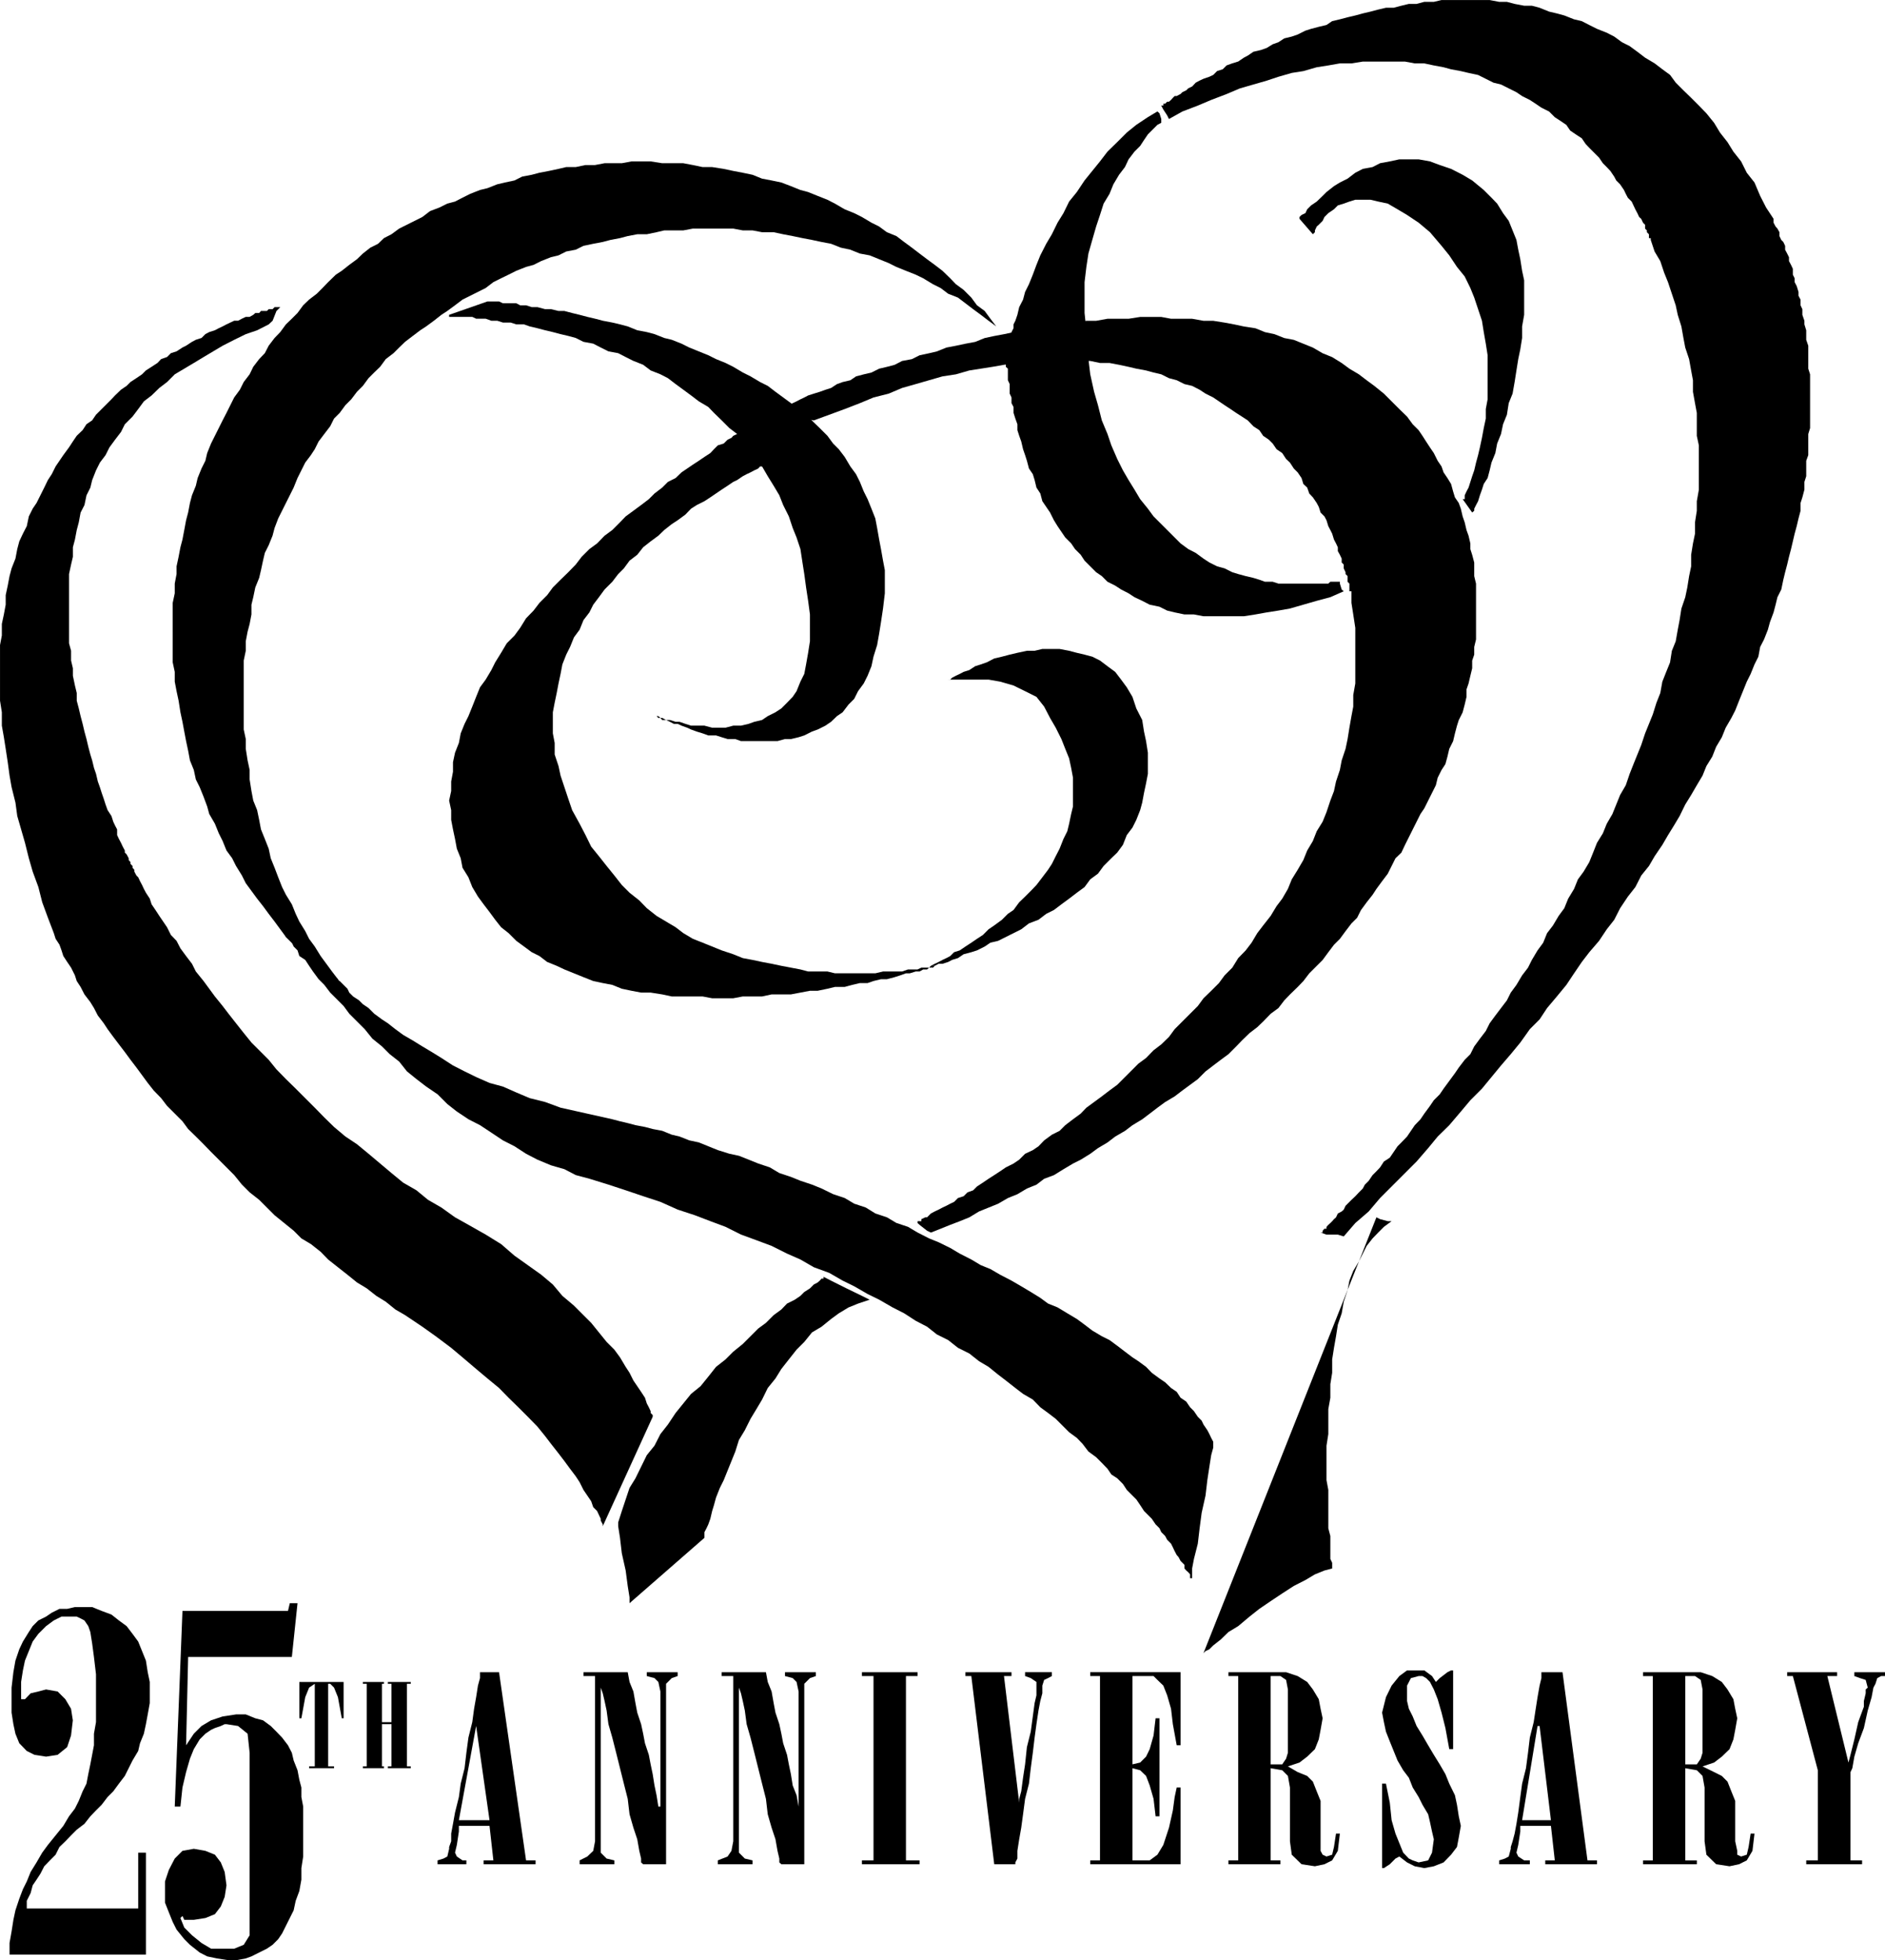
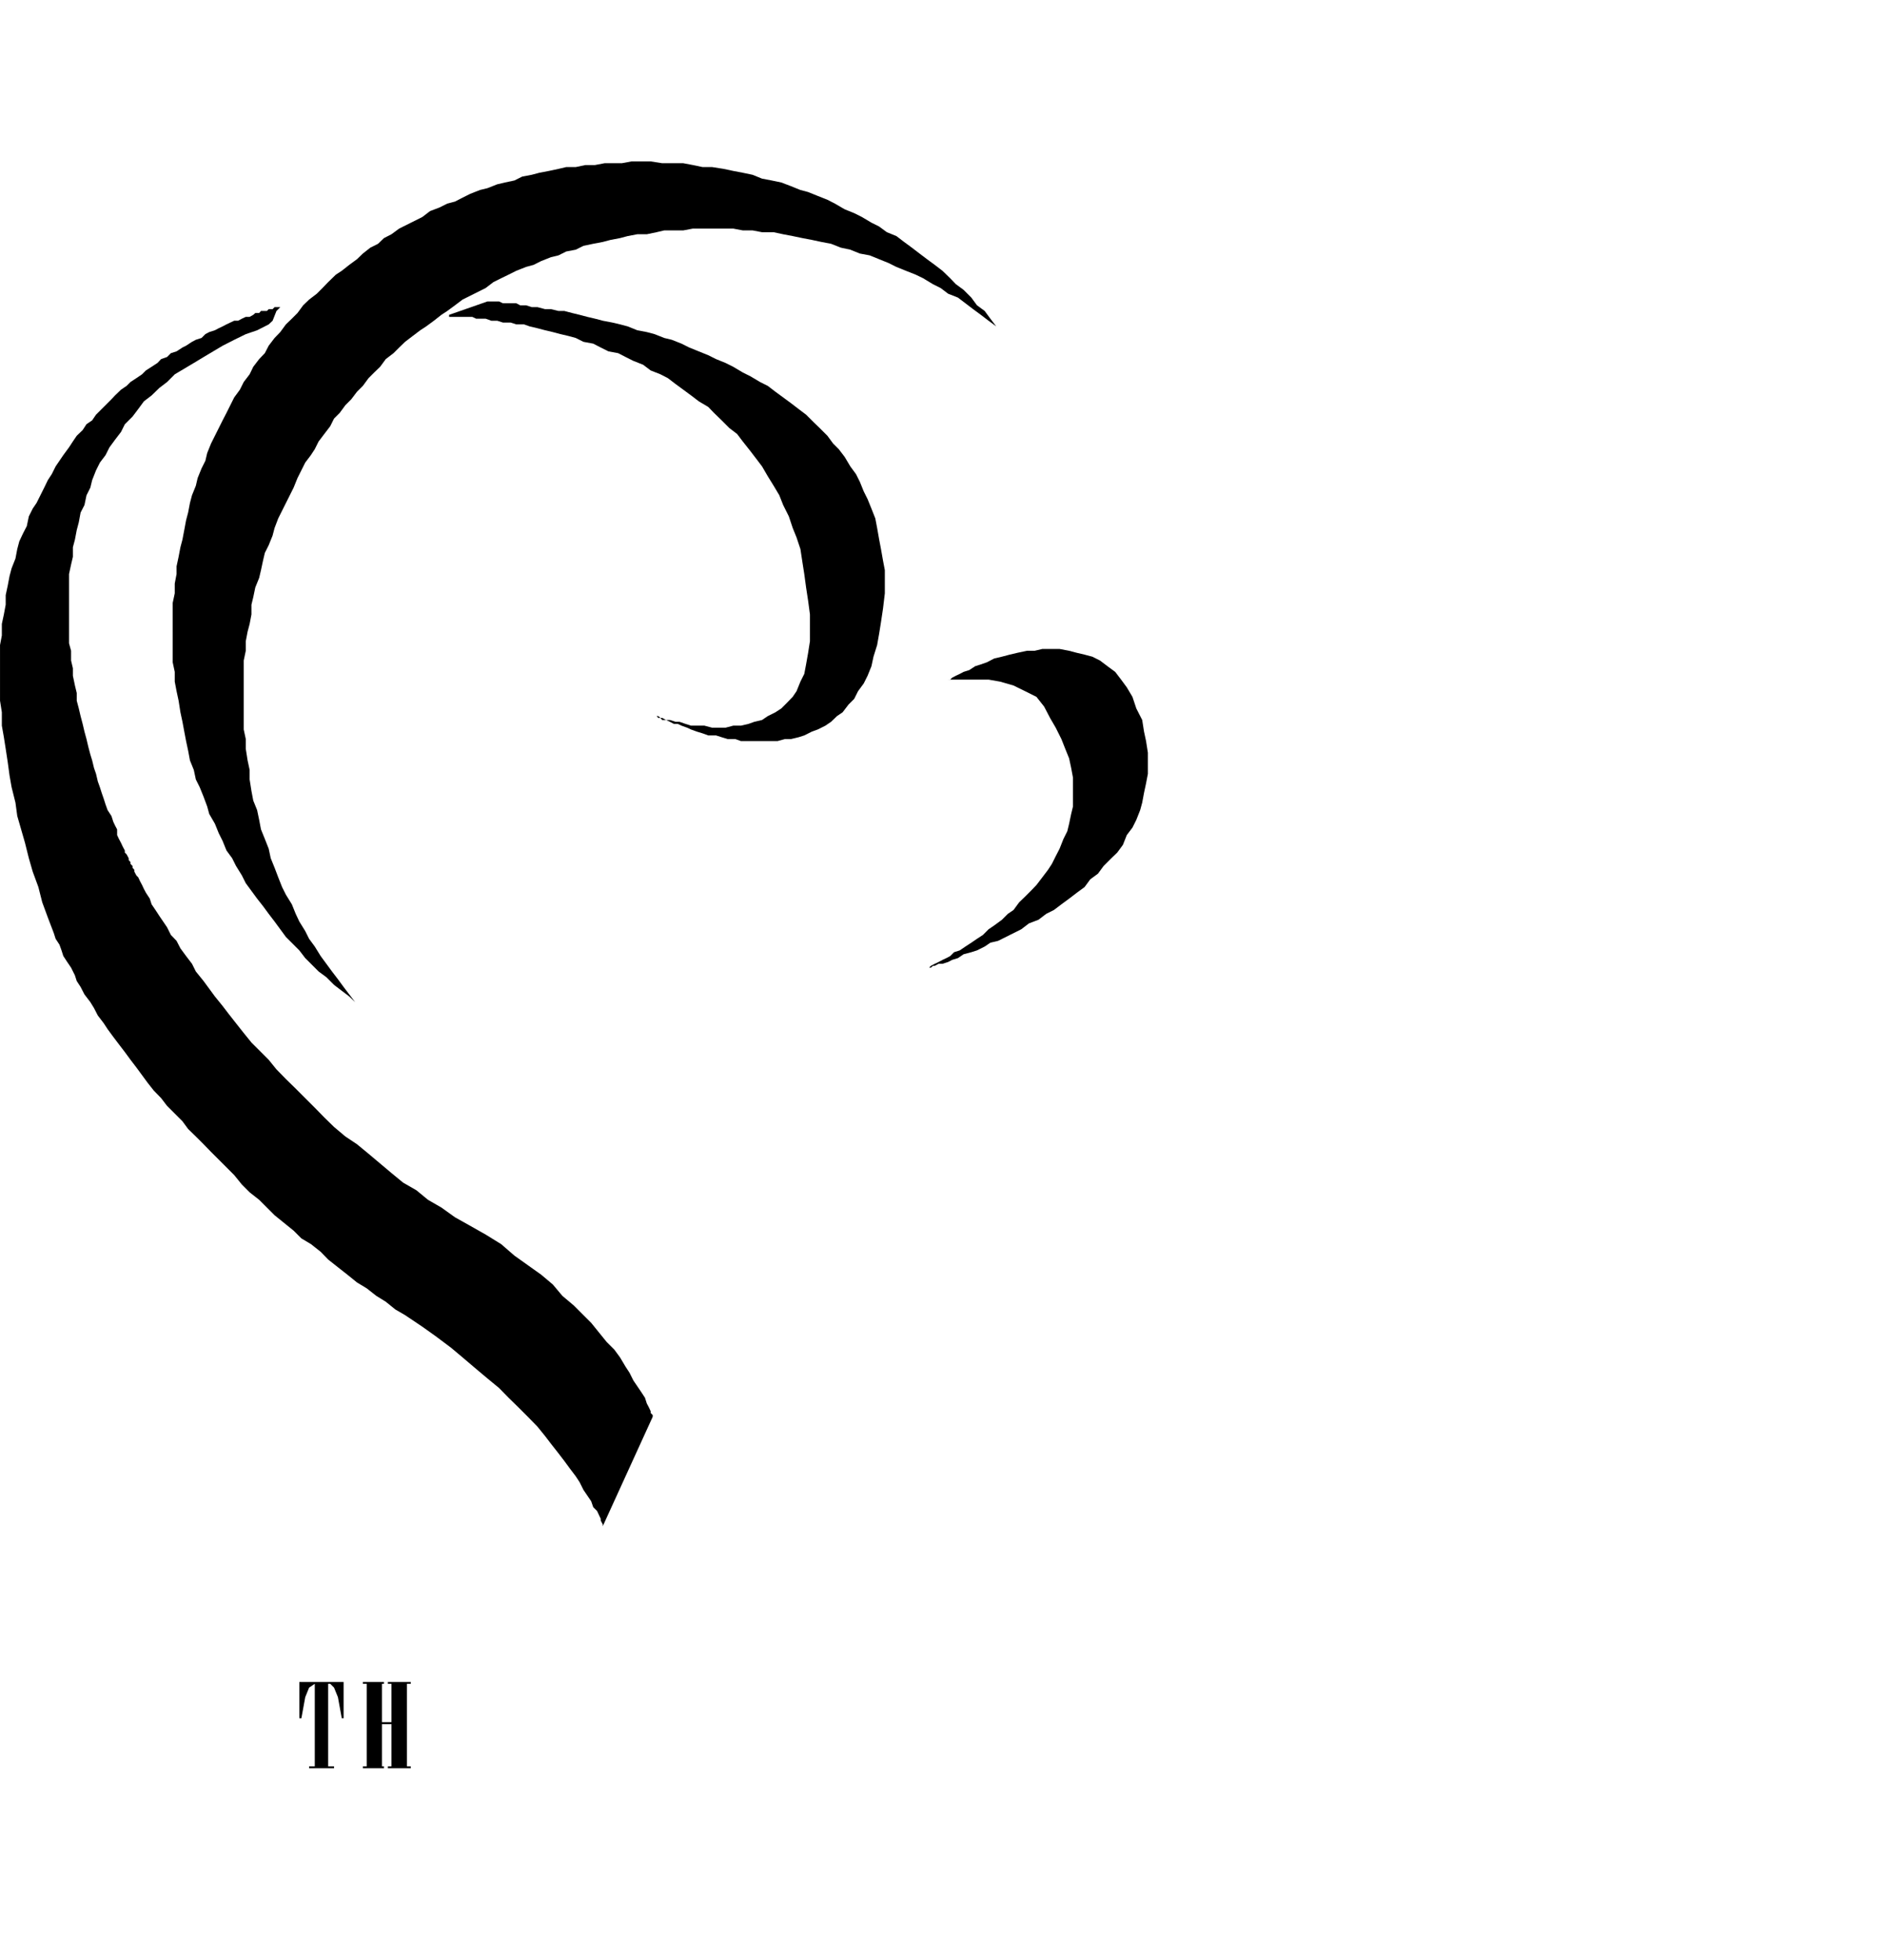
<svg xmlns="http://www.w3.org/2000/svg" width="313.928" height="3.4in" fill-rule="evenodd" stroke-linecap="round" preserveAspectRatio="none" viewBox="0 0 8306 8636">
  <style>.pen1{stroke:none}.brush1{fill:#000}</style>
  <path d="M761 2783v-127l9-42v-43l8-42v-34l9-42 8-42 9-34 8-42 8-43 9-34 8-42 9-34 17-42 8-34 17-42 17-34 8-34 17-42 17-34 17-34 17-34 17-33 17-34 17-34 25-34 17-34 26-34 16-33 26-34 25-26 17-33 26-34 25-26 25-34 26-25 25-25 25-34 26-25 34-26 25-25 25-26 34-33 26-17 33-26 34-25 26-25 33-26 34-17 26-25 33-17 34-25 34-17 34-17 34-17 34-26 42-16 34-17 34-9 33-17 34-17 43-17 33-8 43-17 34-8 42-9 34-17 42-8 34-9 42-8 42-9 34-8h42l43-9h42l42-8h76l43-8h84l51 8h93l42 8 43 9h42l51 8 42 9 42 8 43 9 42 17 42 8 43 9 42 16 42 17 34 9 42 17 43 17 33 17 43 25 42 17 34 17 42 25 34 17 34 25 42 17 34 26 34 25 34 26 33 25 34 25 34 26 34 33 25 26 34 25 34 34 25 34 34 25 25 34 26 34-34-25-34-26-34-25-34-26-33-25-43-17-33-25-34-17-43-26-33-16-43-17-42-17-34-17-42-17-42-17-43-8-42-17-42-9-43-17-42-8-42-9-42-8-43-9-42-8-42-9h-51l-42-8h-43l-42-8h-178l-42 8h-84l-34 8-43 9h-42l-42 8-34 9-42 8-34 9-42 8-43 9-34 17-42 8-34 17-33 8-43 17-34 17-33 9-43 17-34 17-33 16-34 17-34 26-34 17-34 17-34 17-33 25-34 25-26 17-33 26-34 25-26 17-33 25-34 26-26 25-25 25-34 26-25 34-26 25-25 25-25 34-26 26-25 33-26 26-25 34-25 25-17 34-26 34-25 33-17 34-17 26-25 33-17 34-17 34-17 42-17 34-17 34-17 34-17 34-16 42-9 34-17 42-17 34-8 34-9 42-8 34-17 42-9 43-8 33v43l-8 42-9 34-8 42v42l-9 43v304l9 42v43l8 51 9 42v42l8 51 8 42 17 42 9 43 8 42 17 42 17 43 9 42 17 42 16 42 17 43 17 34 26 42 17 42 16 34 26 42 17 34 25 34 26 42 25 34 25 34 26 34 25 34 25 33 26 34-26-25-33-25-34-26-34-34-34-25-25-25-34-34-26-34-25-25-34-34-25-34-25-34-26-34-25-34-26-33-25-34-25-34-17-34-26-42-17-34-25-34-17-42-17-34-17-42-25-43-9-33-16-43-17-42-17-34-9-42-17-42-8-43-9-42-8-42-8-43-9-42-8-51-9-42-8-42v-43l-9-42v-135z" class="pen1 brush1" />
  <path d="m2893 3155 8 8h9l8 9h17l17 8 17 9h17l17 8 25 9 17 8 25 9 26 8 25 9h34l25 8 26 8h34l25 9h161l33-9h26l34-8 25-8 34-17 25-9 34-17 25-17 26-25 25-17 26-34 25-25 17-34 25-34 17-34 17-42 9-42 16-51 9-51 8-50 9-60 8-67v-102l-8-42-9-51-8-42-9-51-8-42-17-43-17-42-17-34-17-42-17-34-25-34-25-42-26-34-25-25-25-34-34-34-26-25-34-34-33-25-34-26-34-25-34-25-34-26-34-17-42-25-34-17-42-25-34-17-42-17-34-17-42-17-42-17-34-17-43-17-33-8-43-17-34-9-42-8-42-17-34-9-34-8-42-8-34-9-34-8-34-9-33-8-34-9h-26l-33-8h-26l-34-9h-25l-25-8h-26l-17-9h-59l-17-8h-51l-169 59v9h102l17 8h42l25 9h26l25 8h34l25 8h34l25 9 34 8 34 9 34 8 34 9 34 8 33 9 34 17 43 8 33 17 34 17 43 8 33 17 34 17 43 17 33 25 43 17 33 17 34 26 34 25 34 25 34 26 42 25 25 26 34 33 34 34 34 26 25 33 34 43 26 34 25 33 25 43 26 42 25 42 17 43 25 50 17 51 17 42 17 51 9 59 8 51 8 59 9 59 8 60v118l-8 51-9 51-8 42-17 34-17 42-17 25-25 26-25 25-26 17-34 17-25 17-34 8-25 9-34 8h-34l-34 9h-59l-34-9h-59l-25-8-26-9h-17l-25-8h-17l-17-9h-8l-9-8h-8zM1235 1353h-25l-9 9h-17l-8 8h-26l-8 9h-17l-9 8-16 9h-17l-17 8-17 9h-17l-17 8-17 8-17 9-17 8-17 9-25 8-17 9-17 17-25 8-17 9-26 17-16 8-26 17-25 8-17 17-26 9-16 17-26 17-25 16-17 17-25 17-26 17-17 17-25 17-26 25-16 17-26 26-17 17-25 25-17 25-25 17-17 26-26 25-17 25-17 26-25 34-17 25-17 25-17 34-17 26-16 33-17 34-17 34-17 25-17 34-9 43-17 33-16 34-9 34-8 42-17 43-9 34-8 42-9 42v42l-8 43-9 42v51l-8 42v245l8 51v59l9 51 8 51 9 59 8 59 9 51 17 68 8 59 17 59 17 59 17 68 17 59 25 68 17 67 25 68 26 68 8 25 17 26 9 25 8 25 17 26 17 25 17 34 8 25 17 26 17 33 26 34 16 26 17 33 26 34 17 26 25 34 25 33 26 34 25 34 26 34 25 34 25 34 26 33 33 34 26 34 34 34 34 34 25 34 34 33 34 34 33 34 34 34 34 34 34 34 34 42 34 34 42 33 34 34 34 34 42 34 42 34 34 34 42 25 43 34 33 34 43 34 42 33 42 34 43 26 42 33 42 26 42 34 43 25 76 51 59 42 68 51 50 42 60 51 50 42 51 42 42 43 43 42 42 42 42 43 34 42 26 34 33 42 26 34 25 34 25 33 17 26 17 34 17 25 17 25 9 26 17 17 8 17 8 17v8l9 17v8l220-482v-8l-9-9v-8l-8-17-9-17-8-25-17-26-17-25-17-25-17-34-17-26-25-42-25-34-34-34-34-42-34-42-34-34-42-42-51-43-42-50-51-43-59-42-59-42-59-51-68-42-76-43-59-33-60-43-59-34-51-42-59-34-51-42-50-42-51-43-51-42-51-34-50-42-43-42-42-43-42-42-42-42-43-42-42-43-34-42-42-42-34-34-34-42-34-43-33-42-26-34-34-42-25-34-25-34-34-42-17-34-26-34-25-34-17-33-25-26-17-34-17-25-17-25-17-26-17-25-8-25-17-26-9-17-8-17-9-17-8-17-8-8-9-17v-8l-8-9v-8l-9-9v-8l-8-9v-8l-9-17-8-8v-9l-9-17-8-17-9-17-8-17v-25l-9-17-8-17-8-25-17-26-9-25-8-25-9-26-8-25-9-25-8-34-9-26-8-33-8-26-9-34-8-34-9-33-8-34-9-34-8-34-9-34v-34l-8-33-9-43v-33l-8-34v-43l-9-33v-305l9-42 8-34v-42l9-34 8-42 9-34 8-43 17-33 9-43 17-34 8-33 17-43 17-34 25-33 17-34 25-34 26-34 17-34 34-34 25-33 25-34 34-26 34-33 34-26 34-34 42-25 42-25 43-26 42-25 42-25 51-26 51-25 50-17 51-26 17-16 17-43 17-17z" class="pen1 brush1" />
-   <path d="M1489 4314v8h8l9 9 8 8 17 17 8 17 17 17 26 17 17 17 25 17 25 25 34 25 26 17 33 26 34 25 43 25 42 26 42 25 42 26 51 33 51 26 51 25 59 26 59 16 59 26 59 25 68 17 68 25 76 17 76 17 76 17 34 9 34 8 34 9 42 8 34 9 42 8 42 17 34 8 43 17 42 9 42 17 42 17 51 16 42 9 43 17 42 17 51 17 42 25 51 17 42 17 51 17 42 17 51 25 51 17 42 25 51 17 42 26 51 17 42 25 51 17 42 25 51 26 42 17 51 25 42 25 51 26 42 25 42 17 43 25 50 26 43 25 42 25 42 26 34 25 42 17 43 26 42 25 34 25 34 26 42 25 34 17 34 25 34 26 33 25 26 17 34 25 25 26 34 25 25 17 26 25 25 17 17 26 25 17 17 25 17 17 17 25 17 17 8 17 17 25 9 17 8 17 9 17v26l-9 33-8 51-9 59-8 68-17 76-9 68-8 68-17 67-8 42v43h-9v-17l-8-9-9-8-8-9v-16l-9-9-8-8-9-17-8-9-9-17-8-17-8-16-17-17-9-17-17-17-8-17-17-17-17-25-17-17-17-17-17-26-17-25-17-17-25-25-17-26-25-25-26-17-17-25-25-26-25-25-34-25-26-34-25-26-34-25-25-25-34-34-34-26-34-25-33-34-43-25-34-26-42-33-34-26-42-34-42-25-43-34-50-25-43-34-50-25-43-34-50-26-51-33-51-26-59-34-51-25-59-34-51-25-59-34-68-25-59-34-59-26-68-34-67-25-68-25-68-34-67-25-68-26-76-25-76-34-76-25-77-26-76-25-84-26-60-16-50-26-59-17-60-25-50-26-51-33-51-26-51-34-50-33-51-26-51-34-42-33-43-43-50-34-43-33-42-34-34-43-42-33-34-34-42-34-34-42-34-34-34-34-25-34-34-34-25-25-26-34-25-25-25-34-17-25-17-26-26-17-8-25-17-17-8-17-17-17-9-8-8-17-9-9 246 212zm2554 1074v-8h17v-9l17-8h8l9-9 8-8 17-9 17-8 17-9 17-8 17-9 17-8 17-17 25-8 17-17 25-9 17-17 26-17 25-17 25-16 26-17 25-17 34-17 25-17 26-26 34-16 25-17 25-26 34-25 34-17 25-25 34-26 34-25 25-26 34-25 34-25 34-26 34-25 34-34 25-25 34-34 34-25 33-34 34-26 34-33 25-34 34-34 34-34 34-34 25-34 34-33 34-34 25-34 34-34 26-42 33-34 26-34 25-42 26-34 33-42 26-43 25-33 25-43 17-42 26-42 25-43 17-42 25-42 17-43 26-42 17-42 17-51 16-42 9-42 17-51 8-42 17-51 9-43 8-50 9-51 8-42v-51l9-51v-245l-9-59-8-51v-51h-9v-34l-8-8v-25l-9-9v-8l-8-17v-17l-9-9v-17l-8-17-9-16v-17l-8-17-9-17-8-26-8-16-9-17-8-26-9-17-17-17-8-25-9-17-17-25-16-17-9-26-17-16-8-26-17-25-17-17-17-26-17-16-17-26-25-17-17-25-17-17-25-17-17-25-26-17-25-26-26-17-25-16-25-17-26-17-25-17-25-17-34-17-26-17-33-17-34-8-34-17-34-9-34-17-34-8-33-9-43-8-34-8-42-9-42-8h-42l-43-9h-228l-51 9h-42l-59 8-51 9-51 8-51 8-59 17-59 9-59 17-59 17-60 17-59 25-67 17-60 25-67 26-68 25-68 25-42-8-76-25-42-9v-8h8l9-9h8l17-8h8l17-9 17-8 17-9 17-8 17-9 25-8 26-8 25-9 25-8 26-17 25-9 34-8 25-17 34-9 34-8 34-17 34-8 34-9 33-17 43-8 34-17 42-9 34-8 42-17 42-8 42-9 43-8 42-17 42-9 43-8 42-9 42-8 51-9 42-8 51-9h42l51-8 42-8h43l50-9h93l51-8h93l43 8h93l50 9h43l50 8 43 8 42 9 51 8 42 17 42 9 43 17 42 8 42 17 42 17 43 25 42 17 42 26 34 25 42 25 34 26 34 25 42 34 34 34 34 34 34 33 25 34 26 26 17 25 16 25 17 26 17 25 17 34 17 25 9 26 17 25 16 26 9 33 8 26 17 25 9 25 8 34 9 26 8 34 9 25 8 34v25l8 25 9 34v60l8 33v246l-8 33v34l-9 26v34l-8 33-8 34-9 26v33l-8 34-9 34-17 34-8 25-9 34-8 34-17 34-8 34-9 33-17 26-17 34-8 33-17 34-17 34-17 34-17 25-17 34-17 34-17 34-17 34-16 34-26 25-17 34-17 34-25 33-25 34-17 26-26 33-25 34-17 34-25 25-26 34-25 34-26 26-25 33-25 34-26 26-33 33-26 34-25 26-34 33-25 26-26 34-34 25-33 34-26 25-34 26-34 33-25 26-34 34-34 25-33 25-34 26-34 34-34 25-34 25-34 26-42 25-34 25-34 26-33 25-43 26-33 25-43 25-34 26-42 25-34 25-42 26-34 17-42 25-42 26-43 16-34 26-42 17-42 25-42 17-43 25-42 17-42 17-43 26-42 17-42 16-42 17-43 17-17-8-33-26-9-8z" class="pen1 brush1" />
  <path d="M4178 2994h9l8-8 17-9 17-8 17-9 25-8 26-17 25-8 26-9 33-17 34-8 34-9 34-8 42-9h34l34-8h76l42 8 34 9 34 8 34 9 34 17 33 25 34 25 26 34 25 34 25 42 17 51 26 51 8 51 9 42 8 51v93l-8 42-9 42-8 43-9 33-17 43-17 34-25 33-17 43-25 34-26 25-34 34-25 34-34 25-25 34-34 25-34 26-34 25-33 25-34 17-34 26-42 16-34 26-34 17-34 17-34 17-34 8-25 17-34 17-25 8-34 9-25 17-26 8-17 9-25 8h-17l-17 9h-8l-9 8h-17 9l8-8 17-9 17-8 17-9 17-8 17-9 17-17 25-8 25-17 26-17 25-17 26-17 25-25 25-17 34-25 26-26 25-17 25-34 26-25 25-25 25-26 26-34 25-33 17-26 17-34 17-33 17-43 17-34 8-33 9-43 8-33v-127l-8-43-9-42-17-42-17-43-25-50-25-43-26-50-34-43-50-25-51-25-59-17-51-9h-178z" class="pen1 brush1" />
-   <path d="M4119 4255h-8l-9 8h-42l-17 8h-42l-26 9h-84l-34 8h-178l-33-8h-85l-34-9-42-8-42-8-43-9-42-8-42-9-43-8-42-17-51-17-42-17-42-17-43-17-42-25-34-26-42-25-42-25-43-34-33-34-43-34-34-34-33-42-34-42-34-43-34-42-25-51-26-50-33-60-17-50-17-51-17-51-9-42-17-51v-51l-8-42v-93l8-42 9-43 8-42 9-42 8-42 17-43 17-34 17-42 25-34 17-42 26-34 17-34 25-33 25-34 34-34 26-34 25-25 25-34 34-26 26-33 33-26 34-25 26-25 33-26 26-17 34-25 25-26 25-16 34-17 26-17 25-17 25-17 26-17 25-17 17-8 25-17 17-9 17-8 17-9 17-8 8-9h9l8-8h17l-101-161v9h-9l-8 8h-9l-8 9-17 8-8 9-17 8-17 17-26 8-17 17-16 17-26 17-25 17-26 17-25 17-25 17-26 25-34 17-25 25-34 26-25 25-34 26-34 25-34 25-25 26-34 34-34 25-33 34-34 25-34 34-26 34-33 34-34 33-34 34-25 34-34 34-26 34-33 34-26 42-25 34-34 34-25 42-26 42-17 34-25 42-25 34-17 42-17 43-17 42-17 34-17 42-8 42-17 43-9 42v42l-8 43v42l-9 42 9 42v43l8 42 9 42 8 43 17 42 8 42 26 42 17 43 25 42 25 34 26 34 25 34 26 33 33 26 34 34 34 25 34 25 34 17 34 26 42 17 34 16 42 17 42 17 43 17 42 9 42 8 42 17 43 9 42 8h42l51 8 42 9h136l42 8h93l42-8h85l42-9h85l42-8 42-8h34l43-9 33-8h43l33-9 34-8h34l26-9 33-8h26l34-9 25-8 25-9h17l26-8h17l16-9h17l9-8h17l8-8zM5726 964v-8l9-9 17-8 8-17 17-17 25-17 26-25 17-17 33-26 26-16 34-17 34-26 33-17 43-8 33-17 43-8 42-9h85l50 9 43 16 50 17 51 26 42 25 51 42 34 34 25 26 26 42 25 34 17 42 17 42 8 43 9 42 8 51 9 42v152l-9 51v51l-8 50-9 43-8 50-8 51-9 51-17 42-8 51-17 42-9 43-17 42-8 42-17 42-8 34-9 34-17 26-8 25-9 25-8 26-9 17-8 16v9l-9 8-42-59h9v-17l8-17 9-17 8-25 8-25 9-26 8-34 9-33 8-34 9-42 8-43 9-42v-42l8-43v-194l-8-51-9-51-8-50-17-51-17-51-17-42-25-51-34-42-34-51-34-42-51-60-50-42-51-34-42-25-43-25-42-9-34-8h-67l-26 8-25 9-26 8-17 17-25 17-17 17-8 17-17 17-9 8-8 17v8l-9 9-59-68zm178 1590v9h-42l-9 8h-220l-25-8h-34l-25-9-26-8-34-8-33-9-26-8-34-17-33-9-34-17-26-17-34-25-33-17-34-25-26-26-33-33-26-26-34-34-25-34-34-42-25-42-26-42-25-43-25-50-26-60-17-50-25-60-17-67-17-59-17-77-8-67h-26l-50-9h-288v43l9 8v51l8 17v42l8 17v25l9 17v26l8 25 9 25v26l8 25 9 25 8 34 9 26 8 25 9 34 17 25 8 26 8 33 17 26 9 34 17 25 17 25 17 34 16 26 17 25 17 25 26 26 17 25 25 25 17 26 25 25 26 26 25 17 25 25 34 17 26 17 33 17 26 17 34 16 33 17 43 9 34 17 33 8 43 9h42l42 8h178l51-8 50-9 51-8 51-9 59-17 59-17 60-16 59-26-9-8-8-26v-17zM4457 1472v-9l9-17v-17l8-16 9-26 8-34 17-33 9-34 17-34 17-42 16-43 17-42 26-51 25-42 25-51 26-42 25-51 34-42 34-51 34-42 34-42 33-43 43-42 42-42 42-34 51-34 42-25 9 8 8 25v17l-17 9-8 8-17 17-17 17-17 25-17 26-25 25-26 34-16 34-26 34-25 42-17 42-26 43-16 50-17 51-17 59-17 60-9 59-8 67v136l8 76h-25l-59 8h-85l-76 9h-85zM2774 7063l330-288v-25l9-17 8-17 9-25 8-34 8-26 9-33 17-43 17-34 17-42 17-42 17-42 16-51 26-43 25-50 26-43 25-42 25-51 34-42 26-42 33-42 34-43 34-34 34-42 42-25 42-34 34-25 43-26 42-17 51-17-34-17-68-33-68-34-33-17v8h-9l-8 9-9 8-17 9-17 17-25 16-17 17-25 17-34 17-25 26-34 25-34 34-34 25-34 34-34 34-42 34-34 34-42 33-34 43-34 42-42 34-34 42-34 42-34 51-33 42-26 51-34 42-25 51-25 51-26 42-17 51-17 51-16 50v17l8 51 8 68 17 76 9 68 8 50v26z" class="pen1 brush1" />
-   <path d="M5117 465h9v-8h8l9-9h8l9-8 8-9 8-8h9l17-9 8-8 17-8 9-9 17-8 16-17 17-9 17-8 26-9 17-8 17-17 25-8 17-17 25-9 26-8 25-17 17-9 25-17 34-8 25-9 26-16 25-9 26-17 33-8 26-9 34-17 25-8 34-9 34-8 25-17 34-8 34-9 34-8 33-9 34-8 34-9 34-8h34l34-9 33-8h34l34-9h42l34-8h212l42 8h34l34 9 42 8h34l34 9 42 17 34 8 33 9 43 17 34 8 33 17 34 17 43 17 33 17 34 25 34 17 34 25 34 26 42 25 34 26 34 25 25 34 34 34 34 33 34 34 33 34 34 42 26 43 33 42 26 42 34 43 25 50 34 43 25 59 26 51 33 50v17l9 17 8 9 9 16v17l8 17 9 9 8 17v17l9 17 8 16v17l9 17 8 17v26l8 16v17l9 17 8 26v17l9 17v25l8 17v25l9 26v16l8 26v42l9 26v101l8 25v237l-8 26v93l-9 25v68l-8 25v34l-9 34-8 25v34l-9 34-8 34-9 33-8 34-8 34-9 34-8 34-9 34-8 33-9 43-17 34-8 33-9 34-16 43-9 33-17 43-17 33-8 43-17 34-17 42-17 34-17 42-17 42-17 43-17 33-25 43-17 42-25 42-17 43-26 42-17 42-25 42-25 43-26 42-25 51-25 42-26 42-25 43-34 50-25 43-34 42-26 51-33 42-34 51-26 51-33 42-34 51-43 50-33 43-34 50-34 51-42 51-43 51-33 50-43 43-42 59-42 51-43 50-42 51-42 51-51 51-42 50-51 60-51 50-42 51-51 59-51 51-59 59-51 51-50 59-59 51-51 59-26-8h-50l-26-9h9v-8l8-9h9v-8l8-9 9-8 8-8 8-9 9-8 8-17 17-9 9-8 8-17 17-17 9-9 17-16 16-17 17-17 9-17 17-17 17-25 17-17 16-17 17-26 26-17 17-25 17-25 17-17 25-26 17-25 17-25 25-26 17-25 25-34 17-25 26-26 17-25 25-34 25-34 17-25 26-34 25-25 17-34 25-34 26-34 17-34 25-34 25-33 26-34 17-34 25-34 25-42 26-34 17-34 25-42 25-34 17-42 26-34 25-42 25-34 17-42 26-43 17-42 25-34 25-42 17-42 17-43 26-42 17-42 25-43 17-42 17-42 25-43 17-50 17-43 17-42 17-42 17-51 17-42 17-42 16-51 17-43 9-50 17-43 17-42 8-51 17-42 9-51 8-42 8-51 17-50 9-43 8-50 9-43v-51l8-50 9-43v-50l8-51v-42l9-51v-195l-9-42v-101l-8-43-9-50v-51l-8-43-9-50-17-51-8-42-9-51-16-51-9-42-17-51-17-51-17-42-17-51-25-42-17-51v-8h-8v-17l-9-9v-8l-8-8v-17l-9-9-8-17-9-8-8-17-9-17-8-17-8-17-17-17-9-17-8-17-17-25-17-17-9-17-17-25-16-17-17-17-17-25-17-17-26-26-16-17-17-25-26-17-25-17-17-25-25-17-26-17-25-25-34-17-25-17-26-17-34-17-25-17-34-17-34-17-33-8-34-17-34-17-42-9-34-8-43-8-33-9-43-8-42-9h-42l-43-8h-186l-50 8h-51l-51 9-51 8-59 17-51 8-59 17-51 17-59 17-59 17-59 25-68 26-59 25-68 26-59 33-8-16-17-26-9-17zm186 6818 9-9 17-8 17-17 33-26 34-33 43-26 50-42 43-34 50-34 51-34 51-33 51-26 42-25 42-17 34-9v-25l-8-17v-101l-9-34v-169l-8-43v-152l8-51v-110l9-50v-60l8-50v-59l8-51 9-51 8-51 17-50 9-51 17-51 8-42 17-43 25-42 17-34 17-34 26-33 25-26 25-25 34-25h-17l-34-9-16-8-762 1920zM118 8408v-34l17-34 9-34 17-25 17-26 17-33 25-26 25-25 17-34 26-25 25-26 25-25 34-26 26-33 25-26 25-25 26-34 25-25 25-34 26-34 17-34 17-34 25-42 8-34 17-42 9-42 8-43 9-50v-93l-9-43-8-51-17-42-17-42-25-34-26-34-34-25-33-26-43-16-42-17h-76l-34 8h-34l-34 17-25 17-34 17-25 25-17 26-26 42-16 34-17 50-9 51-8 68v110l8 51 9 42 17 42 33 34 34 17 51 8 51-8 42-34 17-51 8-67-8-51-25-42-34-34-51-9-34 9-34 8-25 26H93v-76l8-51 9-43 17-42 17-42 25-34 34-34 34-25 34-17h67l17 8 17 9 17 25 9 26 8 50 8 60 9 76v211l-9 51v51l-8 42-8 42-9 43-8 42-17 34-17 42-17 34-26 34-25 42-34 42-34 42-25 34-25 43-26 42-17 42-17 34-16 42-17 51-9 42-8 51-9 51v51h601v-449h-34v246H118zm982 50v68l-26 42-42 17H930l-42-25-42-34-34-34-17-42 9-9 8 17h42l51-8 42-17 26-34 17-42 8-51-8-59-17-42-26-34-42-17-51-9-50 9-34 34-26 50-17 51v93l17 43 17 42 17 34 34 42 25 25 43 34 33 17 43 9 51 8h33l43-8 25-9 34-17 34-17 25-17 25-25 17-25 17-34 17-34 17-34 9-42 16-43 9-50v-51l8-51v-220l-8-42v-42l-9-34-8-42-17-43-8-34-17-33-26-34-25-26-25-25-34-25-34-9-42-17h-43l-59 9-51 17-42 25-34 34-34 51 9-389h457l25-237h-34l-8 34H804l-34 862h25l9-84 16-68 17-59 17-42 26-43 25-25 25-17 17-8 26-9 17-8h8l51 8 42 34 9 84v736zm955-245v-17h-17l-25-17-8-17 8-34 9-59v-25h135l17 152h-43v17h229v-17h-42l-119-829h-84v26l-9 33-8 51-9 51-8 59-17 68-9 67-8 68-17 68-8 59-17 68-9 50-8 43v34l-9 25v8l-8 34-17 9-26 8v17h127zm-33-194 76-415 59 415h-135zm685 194v-17l-34-8-26-26v-736 9l9 25 8 34 9 42 8 60 17 59 17 67 17 68 17 68 17 67 8 68 17 59 17 51 9 51 8 34v17l9 8h101v-795l25-25 26-9v-17h-136v17l34 9 17 17 9 42v507h-9l-8-50-9-43-8-50-9-43-8-42-17-51-8-42-9-42-17-51-8-42-9-51-17-42-8-43h-195v17h51v728l-8 42-26 25-34 17v17h153zm609 0v-17l-34-8-26-26v-736 9l9 25 8 34 9 42 8 60 17 59 17 67 17 68 17 68 17 67 8 68 17 59 17 51 9 51 8 34v17l9 8h101v-795l25-25 26-9v-17h-136v17l34 9 17 17 9 42v507l-9-50-17-43-8-50-9-43-8-42-17-51-8-42-9-42-17-51-8-42-9-51-17-42-8-43h-195v17h51v728l-8 42-17 25-43 17v17h153zm736 0v-17h-60v-812h51v-17h-245v17h51v812h-51v17h254zm405-829v-17h-203v17h26l101 829h93v-8l9-17v-34l8-51 9-51 8-59 9-68 17-67 8-68 9-68 8-67 8-59 9-60 8-42 9-34v-34l8-25 17-8 17-9v-17h-118v17l25 9 25 17v59l-8 34-8 59-9 67-17 68-8 76-9 59-8 60-9 33v17l-67-558h33zm745 829v-338h-17l-9 42-8 59-17 76-25 76-26 43-34 25h-76v-406l34 9 26 25 16 42 17 59 9 77h17v-432h-17l-9 76-17 60-16 33-26 26-34 8v-389h93l17 17 26 25 17 43 17 59 8 68 17 93h17v-322h-398v17h43v812h-43v17h398zm482-101 8 59 43 42 59 9 42-9 34-17 25-42 9-76h-17l-9 59-8 34-25 8-17-8-9-17v-220l-17-42-17-43-25-25-42-17-43-25 51-17 34-26 34-33 17-43 8-42 9-51-9-42-8-42-26-43-25-33-42-26-51-17h-254v17h43v812h-43v17h229v-17h-43v-406l51 9 25 25 9 51v237zm-85-728h43l25 17 8 42v279l-8 26-17 25h-51v-389zm491 846h8l26-17 25-25 17-9 34 26 34 17 42 8 42-8 43-17 33-34 26-34 8-42 9-51-9-42-8-51-9-42-25-51-17-42-25-43-26-42-25-42-25-43-26-42-17-42-17-34-8-34v-68l17-33 34-9h17l16 9 17 17 17 33 17 43 17 59 17 68 17 93h17v-347h-9l-16 8-34 26-17 17-17-26-34-25h-76l-34 25-34 42-25 51-17 68 8 42 9 42 17 43 17 42 17 42 25 43 25 33 17 43 26 42 17 34 25 42 8 34 9 42 8 34-8 59-17 34-42 9-26-9-17-8-25-26-17-42-17-42-17-59-8-77-17-84h-17v372zm651-17v-17h-25l-26-17-8-17 8-34 9-59v-25h135l17 152h-42v17h228v-17h-42l-110-829h-93v26l-8 33-9 51-8 51-9 59-17 68-8 67-9 68-17 68-8 59-9 68-8 50-8 43-9 34-8 25v8l-9 34-17 9-25 8v17h135zm-34-194 68-415h9l50 415h-127zm804 93 8 59 43 42 59 9 42-9 34-17 25-42 9-76h-17l-9 59-8 34-25 8-17-8v-17l-9-42v-178l-17-42-17-43-25-25-34-17-51-25 51-17 34-26 34-33 17-43 8-42 9-51-9-42-8-42-26-43-25-33-42-26-51-17h-254v17h43v812h-43v17h237v-17h-51v-406l51 9 25 25 9 51v237zm-85-728h43l25 17 8 42v279l-8 26-17 25h-51v-389zm474 0 110 415v397h-51v17h246v-17h-51v-389l8-17 9-51 17-59 25-67 17-77 17-59 8-42 9-17 8-25 17-9h17v-17h-135v17l25 9 25 8 9 34-9 8v17l-8 34v25l-25 68-17 76-17 68-9 34-93-381h43v-17h-220v17h25z" class="pen1 brush1" />
  <path d="M1319 7570h9l17-93 17-42 25-17v364h-25v8h110v-8h-26v-364h9l17 17 17 42 17 93h8v-160h-195v160zm373 220v-8h-9v-186h42v186h-16v8h101v-8h-17v-364h17v-8h-101v8h16v169h-42v-169h9v-8h-93v8h17v364h-17v8h93z" class="pen1 brush1" />
</svg>